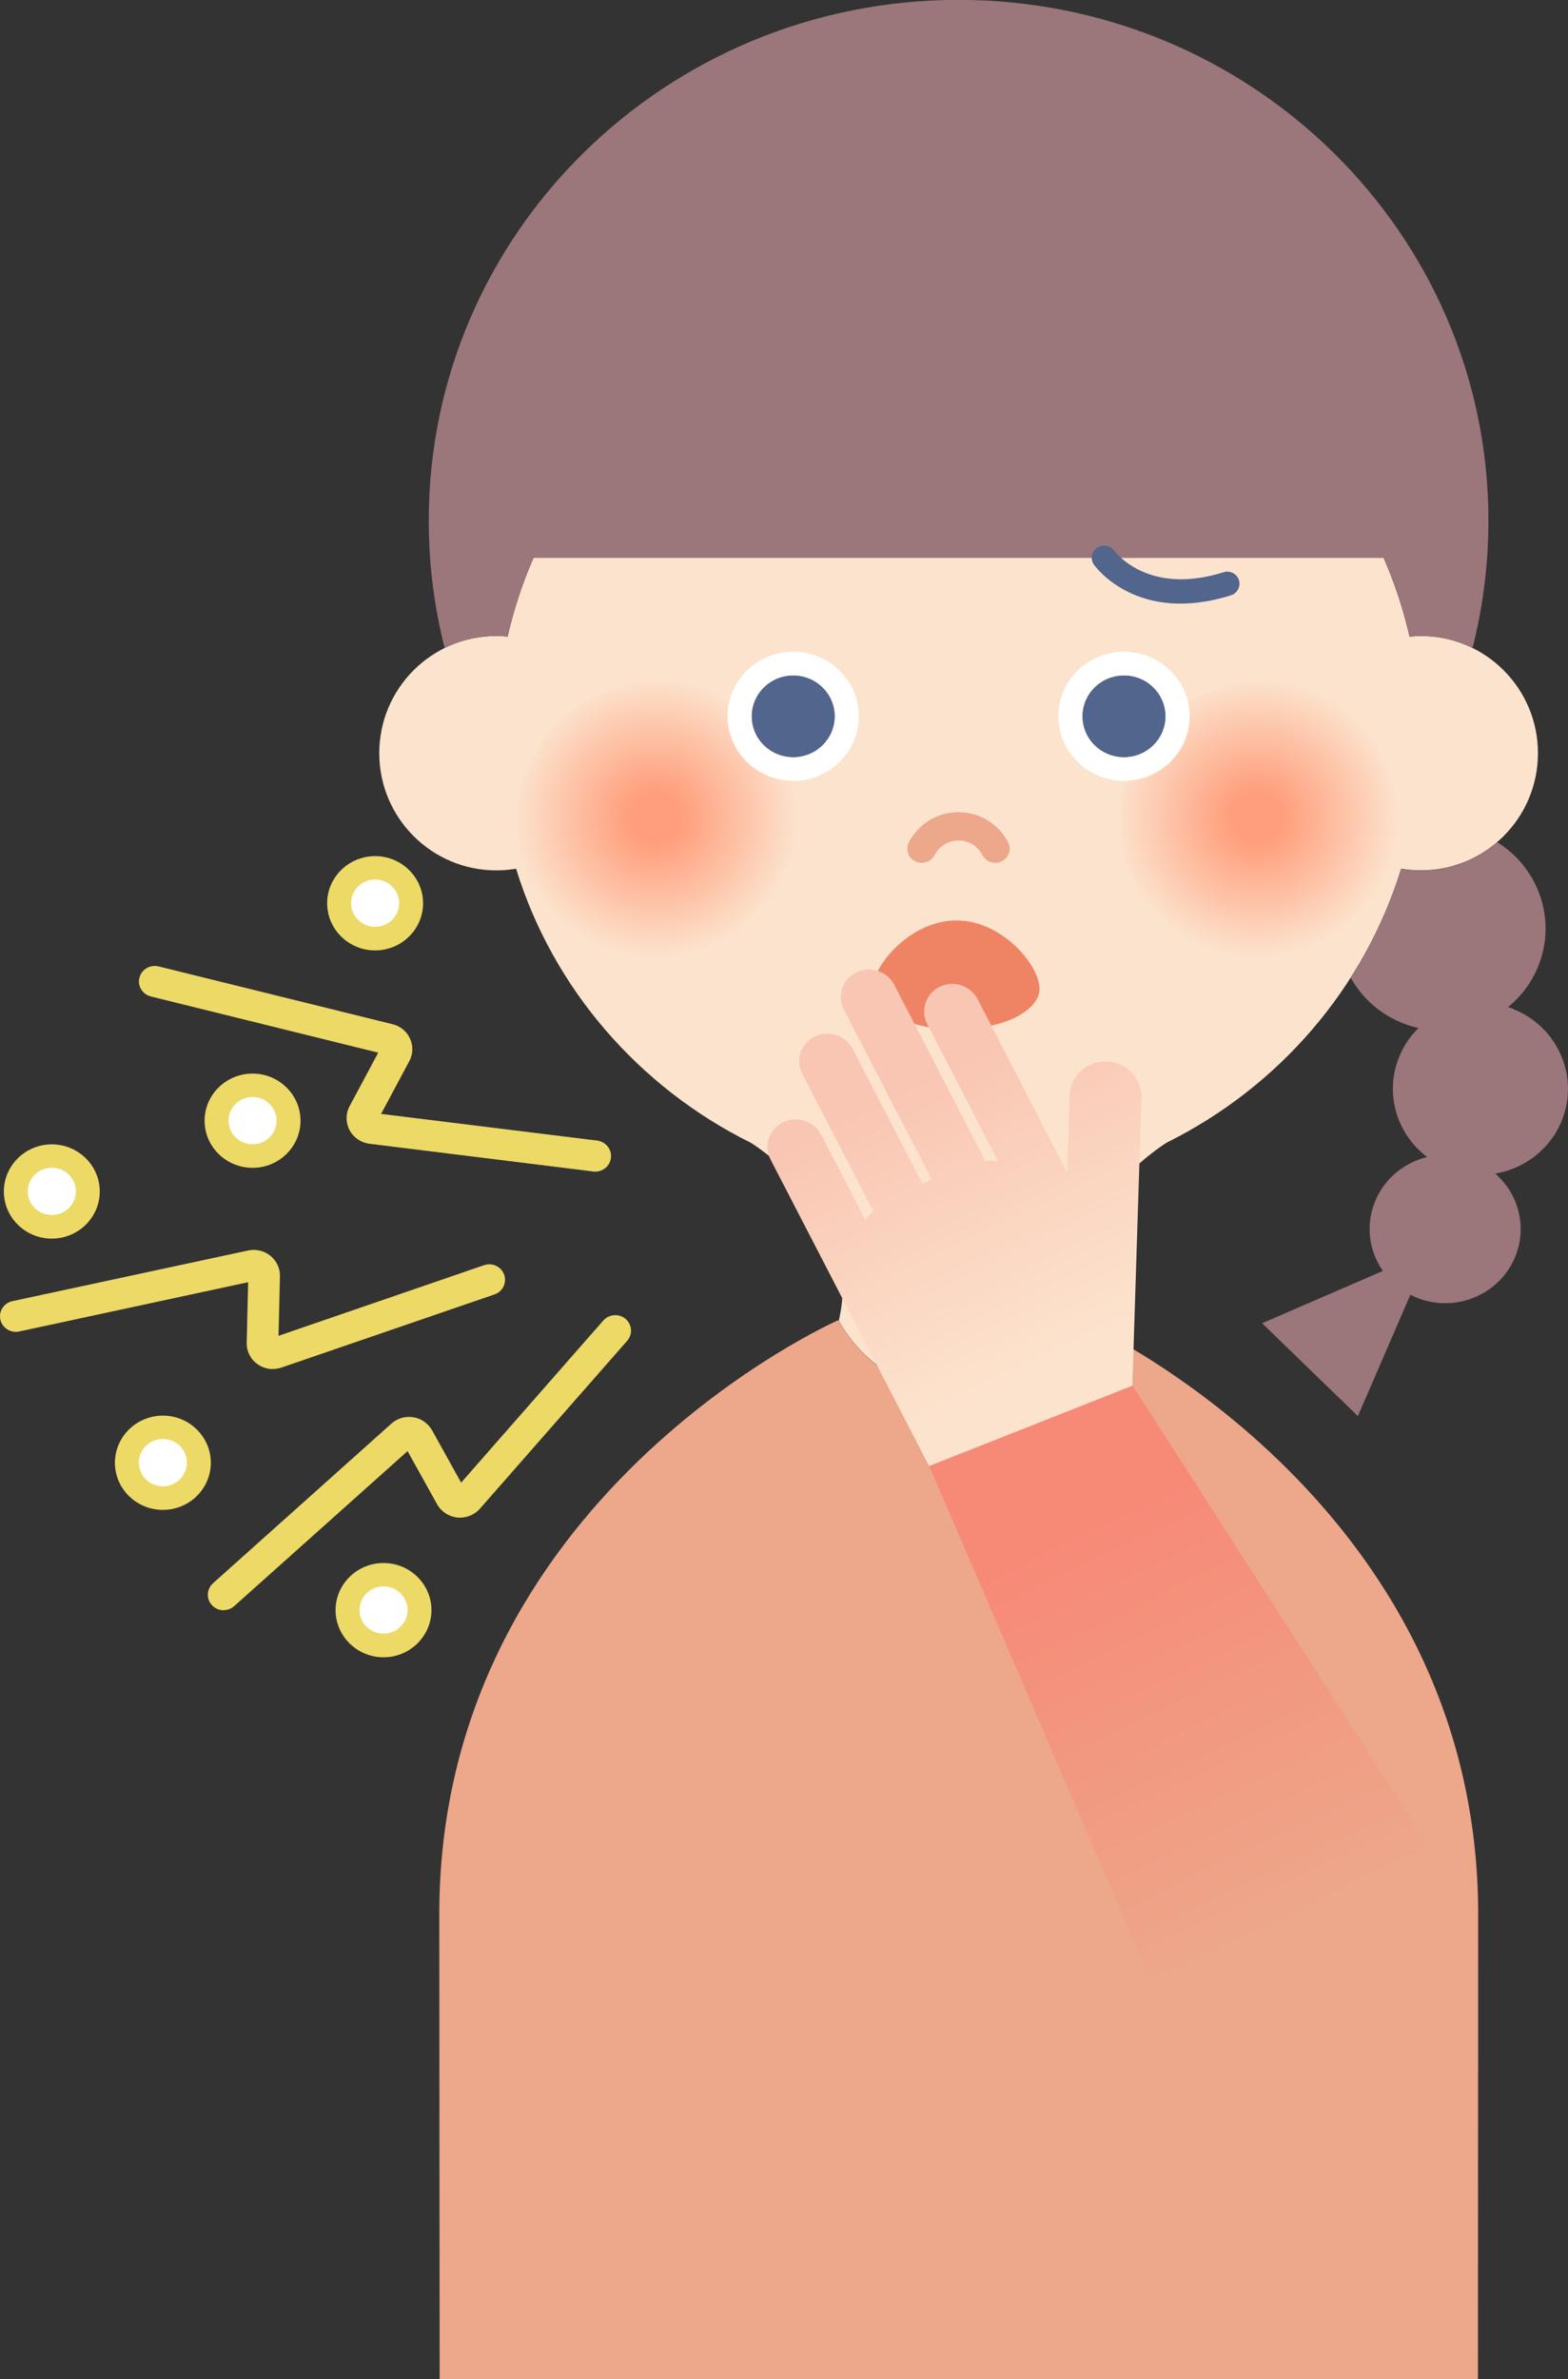
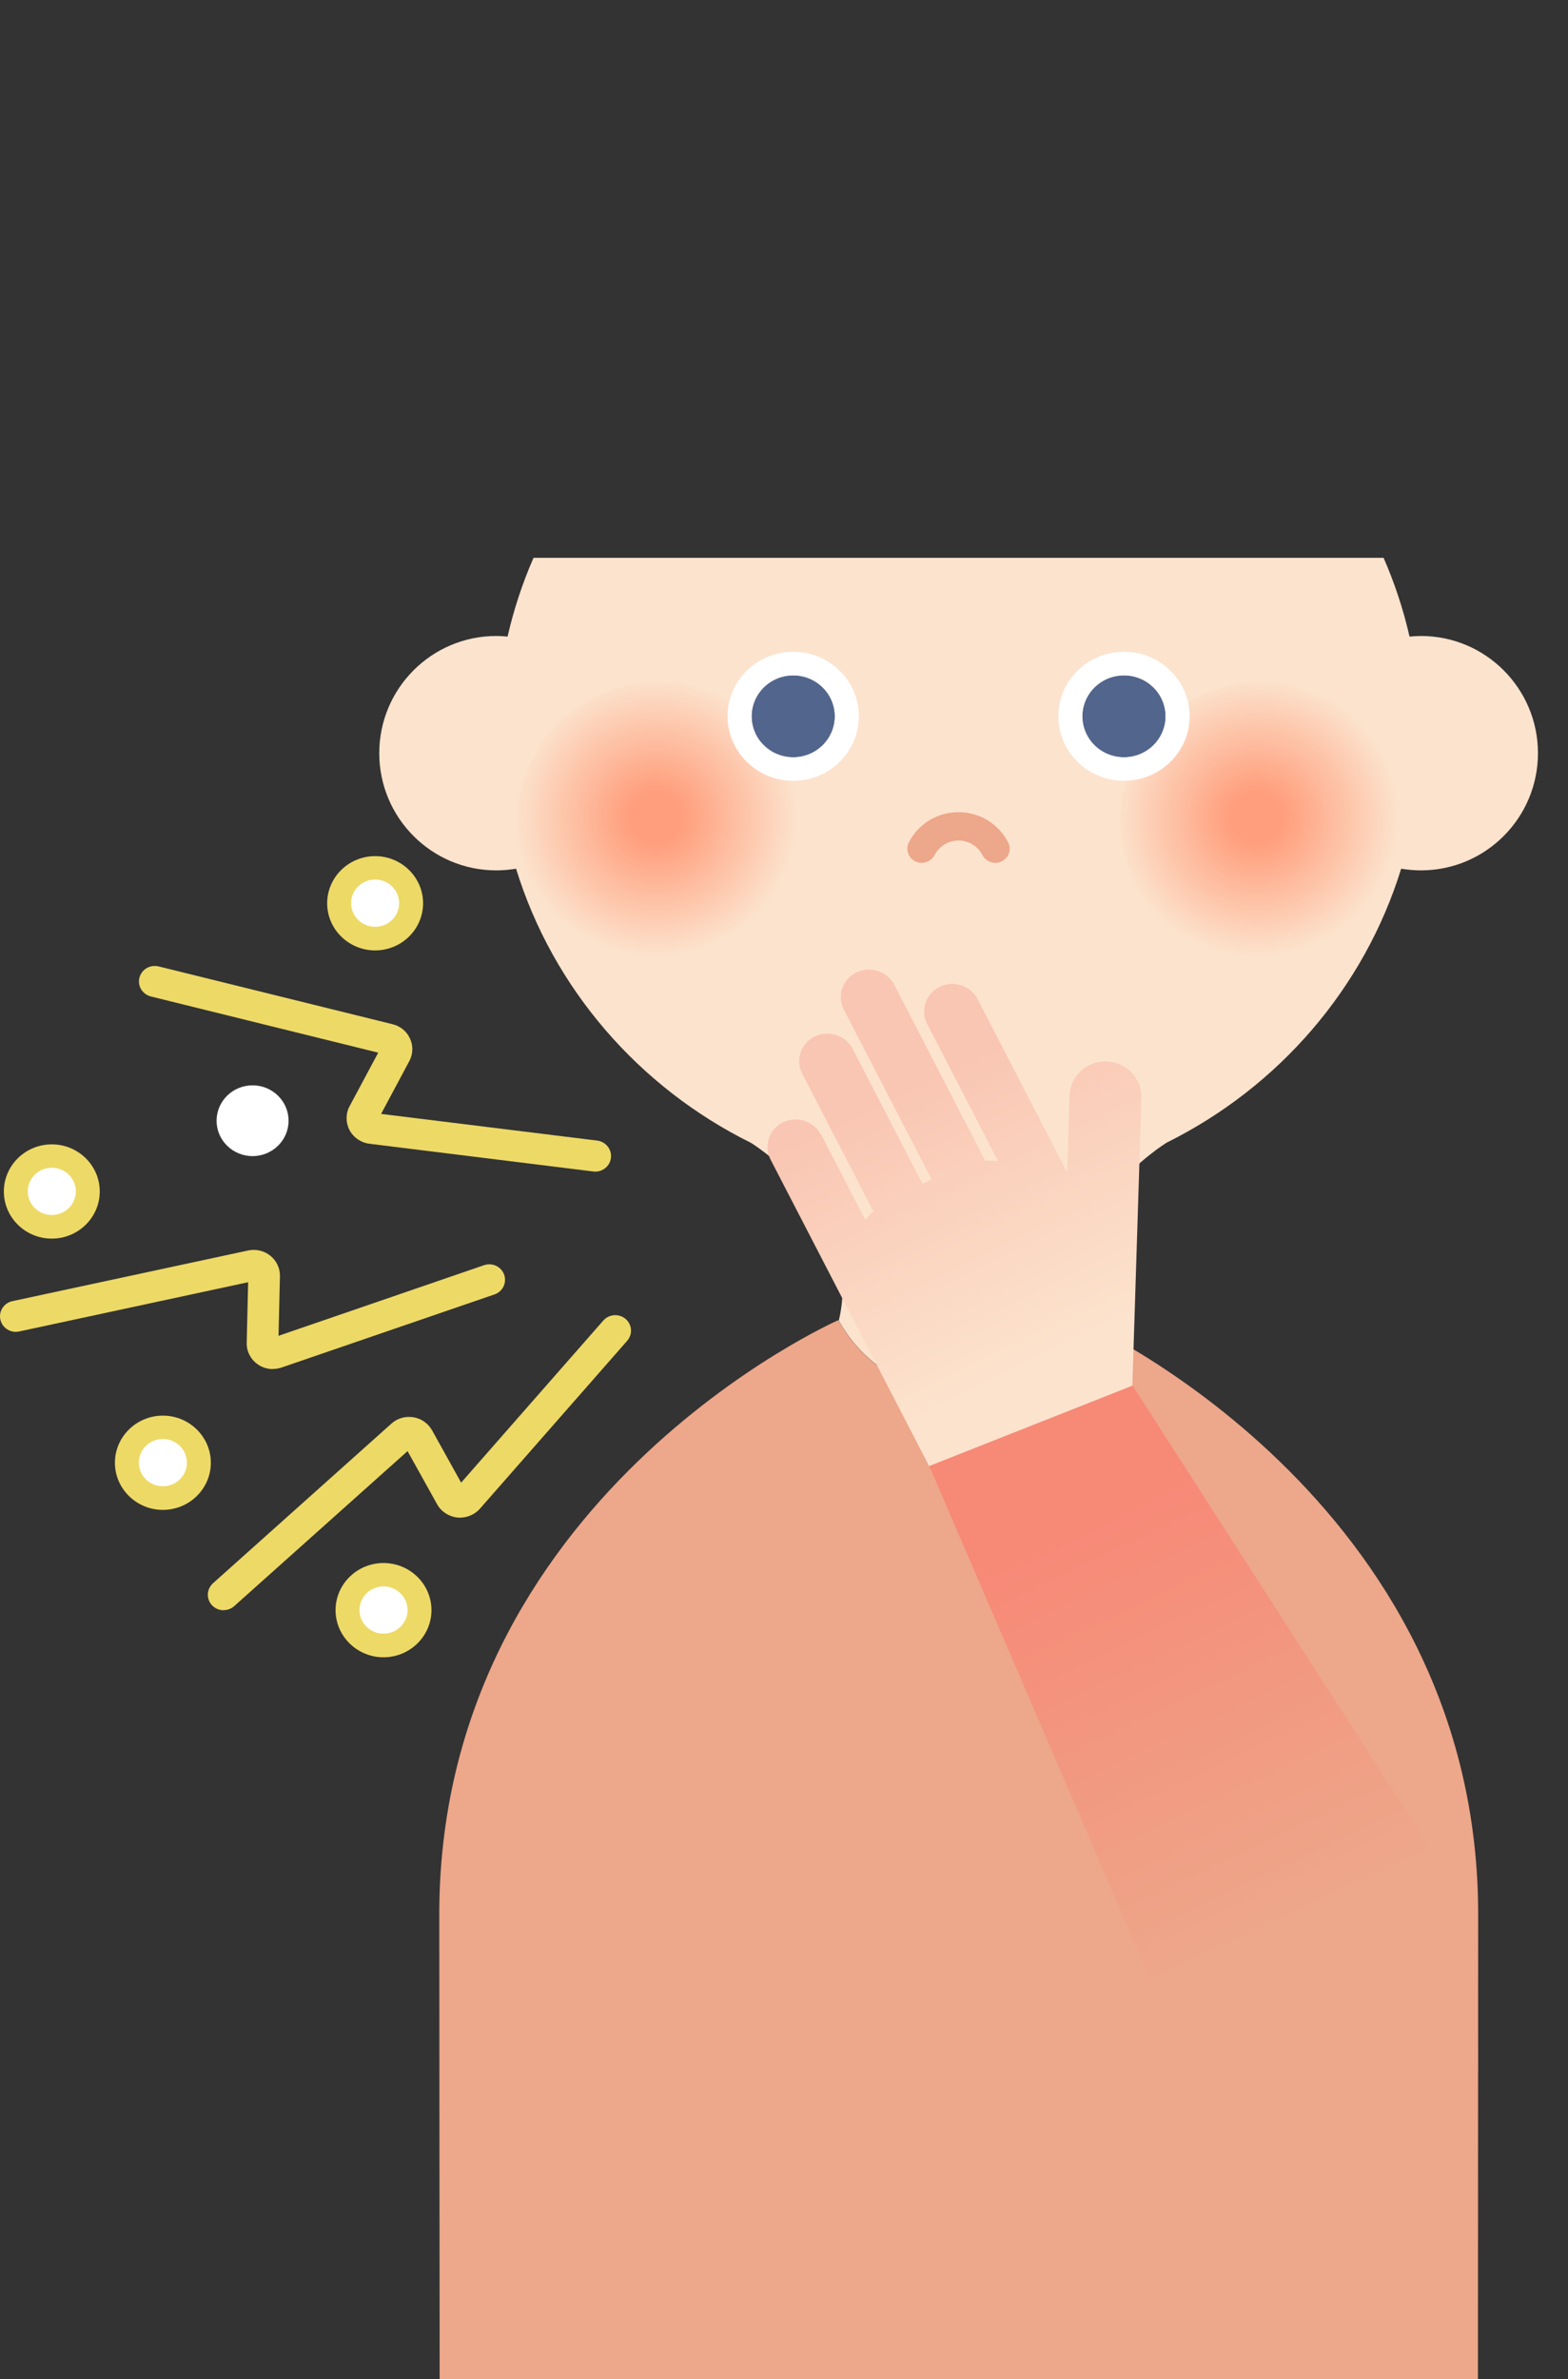
<svg xmlns="http://www.w3.org/2000/svg" width="89" height="135" viewBox="0 0 89 135" fill="none">
  <rect x="0" y="0" width="89" height="135" fill="#333333" stroke="none" />
  <g clip-path="url(#clip0_880_28594)">
    <path d="M80.65 36.089C80.433 36.089 80.223 36.103 80.005 36.123C79.653 34.575 79.157 33.081 78.533 31.654H30.283C29.658 33.081 29.163 34.575 28.81 36.123C28.6 36.103 28.382 36.089 28.165 36.089C24.5 36.089 21.527 39.071 21.527 42.739C21.527 46.407 24.5 49.389 28.165 49.389C28.552 49.389 28.925 49.355 29.292 49.295C31.389 56.098 36.269 61.707 42.635 64.856C43.131 65.169 49.022 69.031 47.61 74.94C48.968 77.388 51.506 79.035 54.425 79.035C57.343 79.035 59.875 77.394 61.225 74.953C59.732 68.777 66.228 64.835 66.228 64.835C72.567 61.687 77.433 56.085 79.53 49.295C79.897 49.355 80.27 49.389 80.657 49.389C84.322 49.389 87.295 46.407 87.295 42.739C87.295 39.071 84.322 36.089 80.657 36.089H80.65Z" fill="#FCE3CD" />
    <path d="M37.403 54.538C41.856 54.538 45.466 50.99 45.466 46.614C45.466 42.238 41.856 38.69 37.403 38.69C32.95 38.69 29.34 42.238 29.34 46.614C29.34 50.99 32.95 54.538 37.403 54.538Z" fill="url(#paint0_radial_880_28594)" />
    <path d="M71.629 54.538C76.083 54.538 79.693 50.99 79.693 46.614C79.693 42.238 76.083 38.69 71.629 38.69C67.176 38.69 63.566 42.238 63.566 46.614C63.566 50.99 67.176 54.538 71.629 54.538Z" fill="url(#paint1_radial_880_28594)" />
-     <path d="M85.883 57.245C85.788 57.205 85.693 57.172 85.598 57.145C86.331 56.552 86.921 55.778 87.302 54.851C88.381 52.217 87.342 49.255 84.98 47.788C83.82 48.795 82.306 49.402 80.65 49.402C80.263 49.402 79.89 49.368 79.523 49.309C78.845 51.503 77.881 53.57 76.666 55.478C77.297 56.612 78.315 57.545 79.632 58.066C79.917 58.179 80.216 58.266 80.507 58.339C80.053 58.786 79.68 59.333 79.422 59.96C78.566 62.041 79.279 64.355 81.003 65.656C79.713 65.969 78.587 66.863 78.051 68.17C77.494 69.524 77.711 70.998 78.492 72.119L71.637 75.087L77.073 80.356L80.053 73.473C80.175 73.533 80.304 73.593 80.433 73.646C82.625 74.513 85.123 73.466 86.005 71.312C86.697 69.618 86.188 67.743 84.872 66.596C86.514 66.316 87.973 65.236 88.639 63.608C89.663 61.107 88.428 58.266 85.89 57.259L85.883 57.245Z" fill="#9B767B" />
-     <path d="M28.171 36.089C28.388 36.089 28.598 36.102 28.816 36.123C29.168 34.575 29.664 33.081 30.288 31.654H78.538C79.163 33.081 79.658 34.575 80.011 36.123C80.221 36.102 80.439 36.089 80.656 36.089C81.708 36.089 82.699 36.336 83.581 36.77C84.171 34.462 84.484 32.041 84.484 29.546C84.484 13.226 71.018 -0.007 54.41 -0.007C37.802 -0.007 24.336 13.226 24.336 29.546C24.336 32.041 24.648 34.455 25.239 36.77C26.121 36.336 27.119 36.089 28.164 36.089H28.171Z" fill="#9B767B" />
    <path d="M63.799 42.972C65.103 42.972 66.161 41.932 66.161 40.651C66.161 39.371 65.103 38.324 63.799 38.324C62.496 38.324 61.438 39.364 61.438 40.651C61.438 41.939 62.496 42.972 63.799 42.972Z" fill="#52658C" />
    <path d="M63.797 38.324C65.1 38.324 66.158 39.364 66.158 40.645C66.158 41.925 65.1 42.972 63.797 42.972C62.493 42.972 61.434 41.932 61.434 40.645C61.434 39.357 62.493 38.324 63.797 38.324ZM63.797 36.983C61.74 36.983 60.07 38.624 60.07 40.645C60.07 42.665 61.74 44.306 63.797 44.306C65.853 44.306 67.523 42.665 67.523 40.645C67.523 38.624 65.853 36.983 63.797 36.983Z" fill="white" />
    <path d="M45.026 42.972C46.329 42.972 47.388 41.932 47.388 40.651C47.388 39.371 46.329 38.324 45.026 38.324C43.723 38.324 42.664 39.364 42.664 40.651C42.664 41.939 43.723 42.972 45.026 42.972Z" fill="#52658C" />
    <path d="M45.023 38.324C46.326 38.324 47.385 39.364 47.385 40.645C47.385 41.925 46.326 42.972 45.023 42.972C43.72 42.972 42.661 41.932 42.661 40.645C42.661 39.357 43.72 38.324 45.023 38.324ZM45.023 36.983C42.967 36.983 41.297 38.624 41.297 40.645C41.297 42.665 42.967 44.306 45.023 44.306C47.08 44.306 48.749 42.665 48.749 40.645C48.749 38.624 47.08 36.983 45.023 36.983Z" fill="white" />
    <path d="M56.495 48.962C56.196 48.962 55.911 48.802 55.762 48.522C55.497 48.008 54.975 47.694 54.404 47.694C53.834 47.694 53.312 48.015 53.047 48.522C52.843 48.915 52.348 49.075 51.947 48.875C51.547 48.675 51.384 48.188 51.588 47.795C52.131 46.741 53.21 46.087 54.404 46.087C55.599 46.087 56.671 46.741 57.221 47.795C57.425 48.188 57.269 48.675 56.861 48.875C56.746 48.935 56.617 48.962 56.488 48.962H56.495Z" fill="#EDA78A" />
    <path d="M83.901 108.862C84.05 84.971 61.259 74.913 61.259 74.913C59.908 77.381 57.357 79.048 54.425 79.048C51.492 79.048 48.941 77.381 47.59 74.913V74.973L47.576 74.913C47.576 74.913 24.785 84.971 24.934 108.862C24.934 110.002 24.948 131.065 24.955 135.006H83.888C83.888 135.006 83.901 110.002 83.901 108.862Z" fill="#EDA78A" />
-     <path d="M59.007 56.098C58.994 57.392 56.862 58.426 54.249 58.419C51.636 58.413 49.526 57.359 49.539 56.072C49.553 54.778 51.684 52.223 54.297 52.23C56.91 52.237 59.014 54.804 59 56.098H59.007Z" fill="#EF8465" />
-     <path d="M69.942 33.748C69.942 33.748 69.887 33.768 69.86 33.782C64.58 35.442 62.197 32.188 62.096 32.047C61.871 31.734 61.953 31.307 62.272 31.087C62.591 30.867 63.025 30.947 63.249 31.254C63.338 31.367 65.197 33.808 69.439 32.474C69.812 32.354 70.206 32.554 70.322 32.915C70.43 33.248 70.26 33.608 69.942 33.755V33.748Z" fill="#52658C" />
    <path d="M33.794 66.483C33.76 66.483 33.719 66.483 33.679 66.476L20.973 64.902C20.491 64.842 20.064 64.555 19.84 64.128C19.616 63.702 19.616 63.195 19.84 62.775L21.468 59.733L8.566 56.545C8.084 56.425 7.792 55.945 7.915 55.478C8.037 55.004 8.519 54.724 9 54.838L22.283 58.119C22.724 58.226 23.091 58.526 23.274 58.94C23.464 59.353 23.444 59.813 23.233 60.213L21.631 63.208L33.896 64.722C34.384 64.782 34.737 65.222 34.676 65.709C34.622 66.156 34.235 66.483 33.787 66.483H33.794Z" fill="#EDD966" />
    <path d="M15.489 77.688C15.177 77.688 14.872 77.594 14.614 77.408C14.22 77.128 13.99 76.674 14.003 76.194L14.085 72.759L1.087 75.554C0.605 75.66 0.123 75.353 0.022 74.88C-0.087 74.406 0.225 73.933 0.707 73.833L14.085 70.958C14.533 70.865 14.994 70.972 15.347 71.258C15.7 71.545 15.897 71.965 15.89 72.419L15.809 75.8L27.476 71.792C27.944 71.632 28.453 71.872 28.616 72.332C28.779 72.792 28.534 73.293 28.066 73.453L15.978 77.601C15.815 77.654 15.652 77.681 15.489 77.681V77.688Z" fill="#EDD966" />
    <path d="M12.695 91.374C12.45 91.374 12.206 91.274 12.03 91.087C11.697 90.727 11.724 90.173 12.091 89.84L22.217 80.782C22.556 80.476 23.011 80.349 23.466 80.422C23.921 80.496 24.301 80.769 24.525 81.163L26.174 84.131L34.244 74.933C34.57 74.566 35.133 74.526 35.506 74.84C35.88 75.16 35.92 75.713 35.601 76.08L27.24 85.611C26.921 85.971 26.439 86.158 25.957 86.112C25.475 86.058 25.041 85.778 24.81 85.358L23.133 82.343L13.292 91.14C13.122 91.294 12.905 91.367 12.688 91.367L12.695 91.374Z" fill="#EDD966" />
    <path d="M2.941 69.618C4.07 69.618 4.984 68.719 4.984 67.61C4.984 66.501 4.07 65.603 2.941 65.603C1.813 65.603 0.898 66.501 0.898 67.61C0.898 68.719 1.813 69.618 2.941 69.618Z" fill="white" />
    <path d="M2.94 70.285C1.44 70.285 0.219 69.084 0.219 67.61C0.219 66.136 1.44 64.936 2.94 64.936C4.44 64.936 5.662 66.136 5.662 67.61C5.662 69.084 4.44 70.285 2.94 70.285ZM2.94 66.263C2.187 66.263 1.576 66.863 1.576 67.603C1.576 68.344 2.187 68.944 2.94 68.944C3.694 68.944 4.305 68.344 4.305 67.603C4.305 66.863 3.694 66.263 2.94 66.263Z" fill="#EDD966" />
    <path d="M14.336 65.603C15.464 65.603 16.379 64.704 16.379 63.595C16.379 62.486 15.464 61.587 14.336 61.587C13.208 61.587 12.293 62.486 12.293 63.595C12.293 64.704 13.208 65.603 14.336 65.603Z" fill="white" />
-     <path d="M14.335 66.269C12.835 66.269 11.613 65.069 11.613 63.595C11.613 62.121 12.835 60.92 14.335 60.92C15.835 60.92 17.057 62.121 17.057 63.595C17.057 65.069 15.835 66.269 14.335 66.269ZM14.335 62.248C13.582 62.248 12.971 62.848 12.971 63.588C12.971 64.329 13.582 64.929 14.335 64.929C15.088 64.929 15.699 64.329 15.699 63.588C15.699 62.848 15.088 62.248 14.335 62.248Z" fill="#EDD966" />
    <path d="M21.293 53.264C22.421 53.264 23.336 52.365 23.336 51.256C23.336 50.147 22.421 49.248 21.293 49.248C20.165 49.248 19.25 50.147 19.25 51.256C19.25 52.365 20.165 53.264 21.293 53.264Z" fill="white" />
    <path d="M21.292 53.931C19.792 53.931 18.57 52.73 18.57 51.256C18.57 49.782 19.792 48.581 21.292 48.581C22.792 48.581 24.014 49.782 24.014 51.256C24.014 52.73 22.792 53.931 21.292 53.931ZM21.292 49.909C20.539 49.909 19.928 50.509 19.928 51.249C19.928 51.99 20.539 52.59 21.292 52.59C22.045 52.59 22.656 51.99 22.656 51.249C22.656 50.509 22.045 49.909 21.292 49.909Z" fill="#EDD966" />
    <path d="M9.246 85.011C10.374 85.011 11.289 84.112 11.289 83.004C11.289 81.895 10.374 80.996 9.246 80.996C8.118 80.996 7.203 81.895 7.203 83.004C7.203 84.112 8.118 85.011 9.246 85.011Z" fill="white" />
    <path d="M9.245 85.678C7.745 85.678 6.523 84.478 6.523 83.004C6.523 81.53 7.745 80.329 9.245 80.329C10.745 80.329 11.967 81.53 11.967 83.004C11.967 84.478 10.745 85.678 9.245 85.678ZM9.245 81.656C8.492 81.656 7.881 82.257 7.881 82.997C7.881 83.737 8.492 84.338 9.245 84.338C9.998 84.338 10.609 83.737 10.609 82.997C10.609 82.257 9.998 81.656 9.245 81.656Z" fill="#EDD966" />
    <path d="M21.77 93.368C22.898 93.368 23.812 92.469 23.812 91.361C23.812 90.252 22.898 89.353 21.77 89.353C20.641 89.353 19.727 90.252 19.727 91.361C19.727 92.469 20.641 93.368 21.77 93.368Z" fill="white" />
    <path d="M21.768 94.042C20.269 94.042 19.047 92.841 19.047 91.367C19.047 89.893 20.269 88.693 21.768 88.693C23.268 88.693 24.49 89.893 24.49 91.367C24.49 92.841 23.268 94.042 21.768 94.042ZM21.768 90.02C21.015 90.02 20.404 90.62 20.404 91.361C20.404 92.101 21.015 92.701 21.768 92.701C22.522 92.701 23.133 92.101 23.133 91.361C23.133 90.62 22.522 90.02 21.768 90.02Z" fill="#EDD966" />
    <path d="M46.613 64.389L49.111 69.217C49.254 69.044 49.403 68.884 49.572 68.737L45.534 60.927C45.134 60.153 45.453 59.206 46.24 58.819C47.034 58.433 47.998 58.746 48.398 59.52L52.362 67.177L52.878 66.923L47.896 57.292C47.496 56.518 47.815 55.571 48.602 55.184C49.396 54.798 50.36 55.111 50.76 55.885L55.919 65.863C56.163 65.849 56.407 65.863 56.651 65.889L52.627 58.106C52.226 57.332 52.545 56.385 53.333 55.998C54.127 55.611 55.09 55.925 55.491 56.699L60.575 66.53L60.71 62.154C60.744 61.054 61.688 60.193 62.814 60.233C63.941 60.273 64.823 61.2 64.789 62.301L64.273 78.628L52.735 83.19L43.736 65.796C43.335 65.022 43.654 64.075 44.441 63.688C45.236 63.301 46.199 63.615 46.6 64.389H46.613Z" fill="url(#paint2_linear_880_28594)" />
    <path d="M67.526 117.512L52.75 83.197L64.288 78.635L83.862 109.069L83.883 117.512H67.526Z" fill="url(#paint3_linear_880_28594)" />
  </g>
  <defs>
    <radialGradient id="paint0_radial_880_28594" cx="0" cy="0" r="1" gradientUnits="userSpaceOnUse" gradientTransform="translate(37.214 46.383) scale(8.042 7.902)">
      <stop offset="0.18" stop-color="#FF9E7C" />
      <stop offset="1" stop-color="#FCE3CD" />
    </radialGradient>
    <radialGradient id="paint1_radial_880_28594" cx="0" cy="0" r="1" gradientUnits="userSpaceOnUse" gradientTransform="translate(71.335 46.383) scale(8.042 7.902)">
      <stop offset="0.18" stop-color="#FF9E7C" />
      <stop offset="1" stop-color="#FCE3CD" />
    </radialGradient>
    <linearGradient id="paint2_linear_880_28594" x1="52.423" y1="60.067" x2="60.354" y2="76.583" gradientUnits="userSpaceOnUse">
      <stop offset="0.06" stop-color="#F9C6B3" />
      <stop offset="1" stop-color="#FCE3CD" />
    </linearGradient>
    <linearGradient id="paint3_linear_880_28594" x1="75.231" y1="112.344" x2="62.415" y2="85.338" gradientUnits="userSpaceOnUse">
      <stop offset="0.13" stop-color="#EDA78A" />
      <stop offset="0.98" stop-color="#F78977" />
    </linearGradient>
    <clipPath id="clip0_880_28594">
      <rect width="89" height="135" fill="white" />
    </clipPath>
  </defs>
</svg>